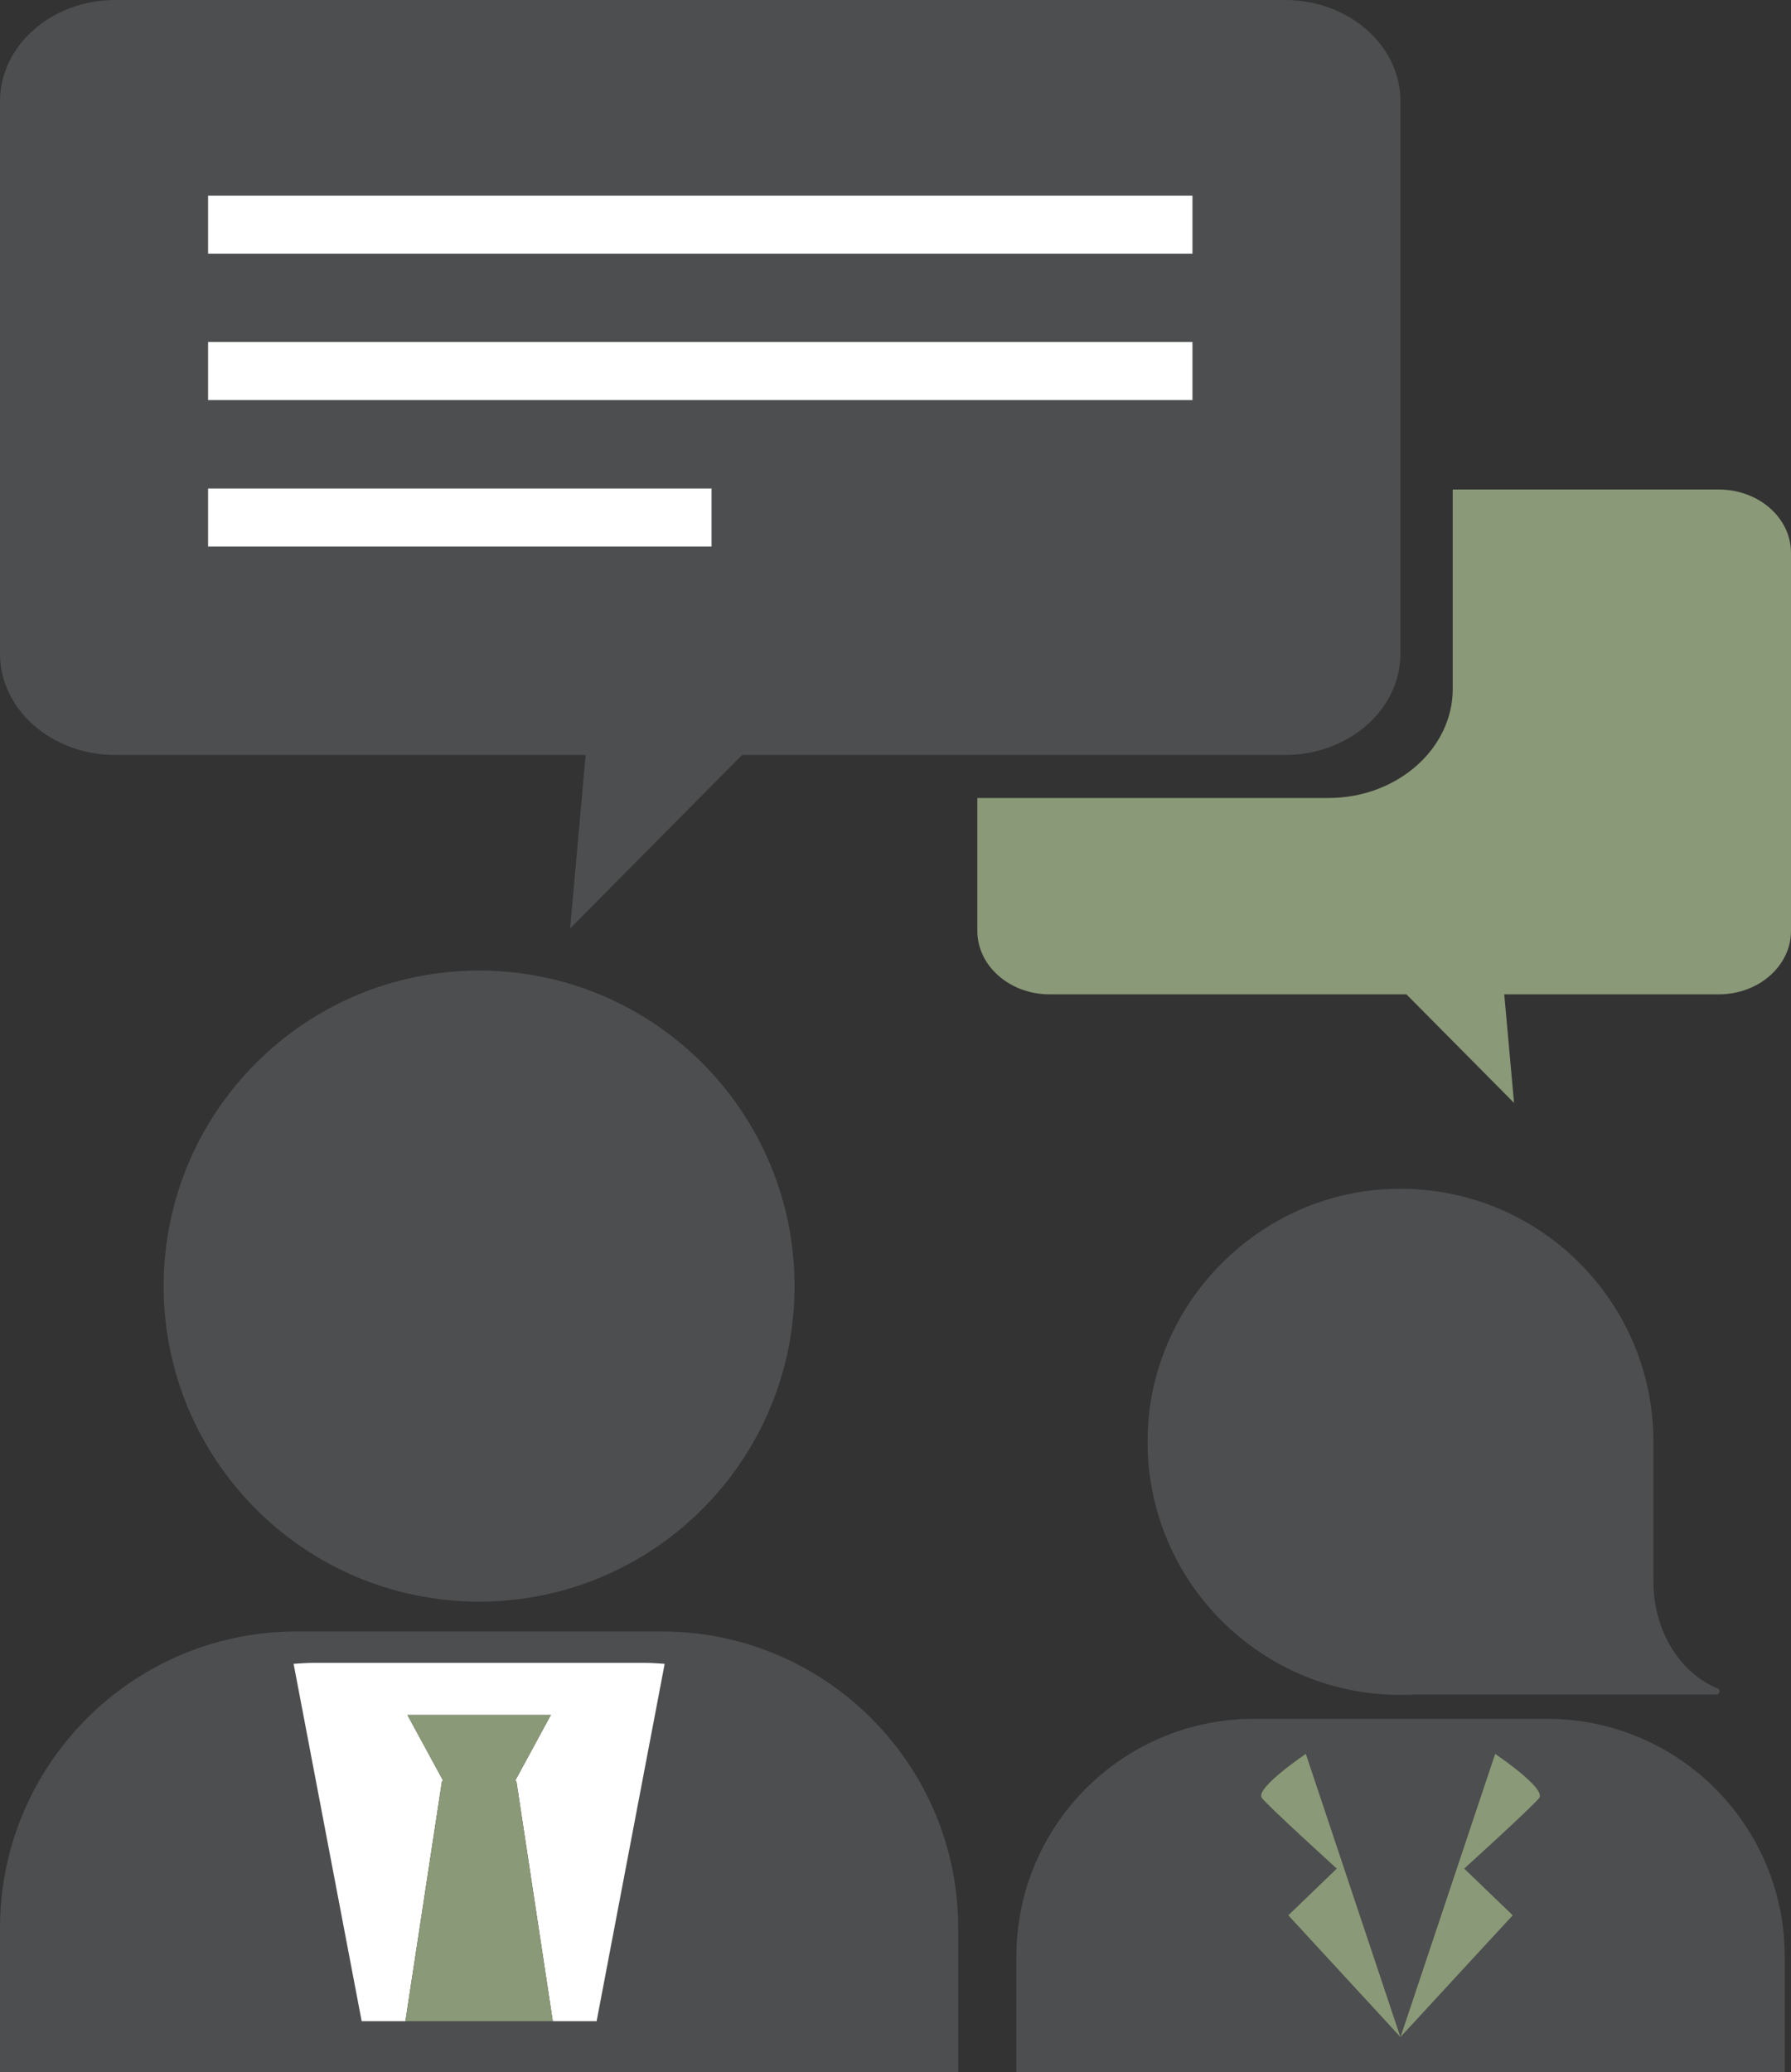
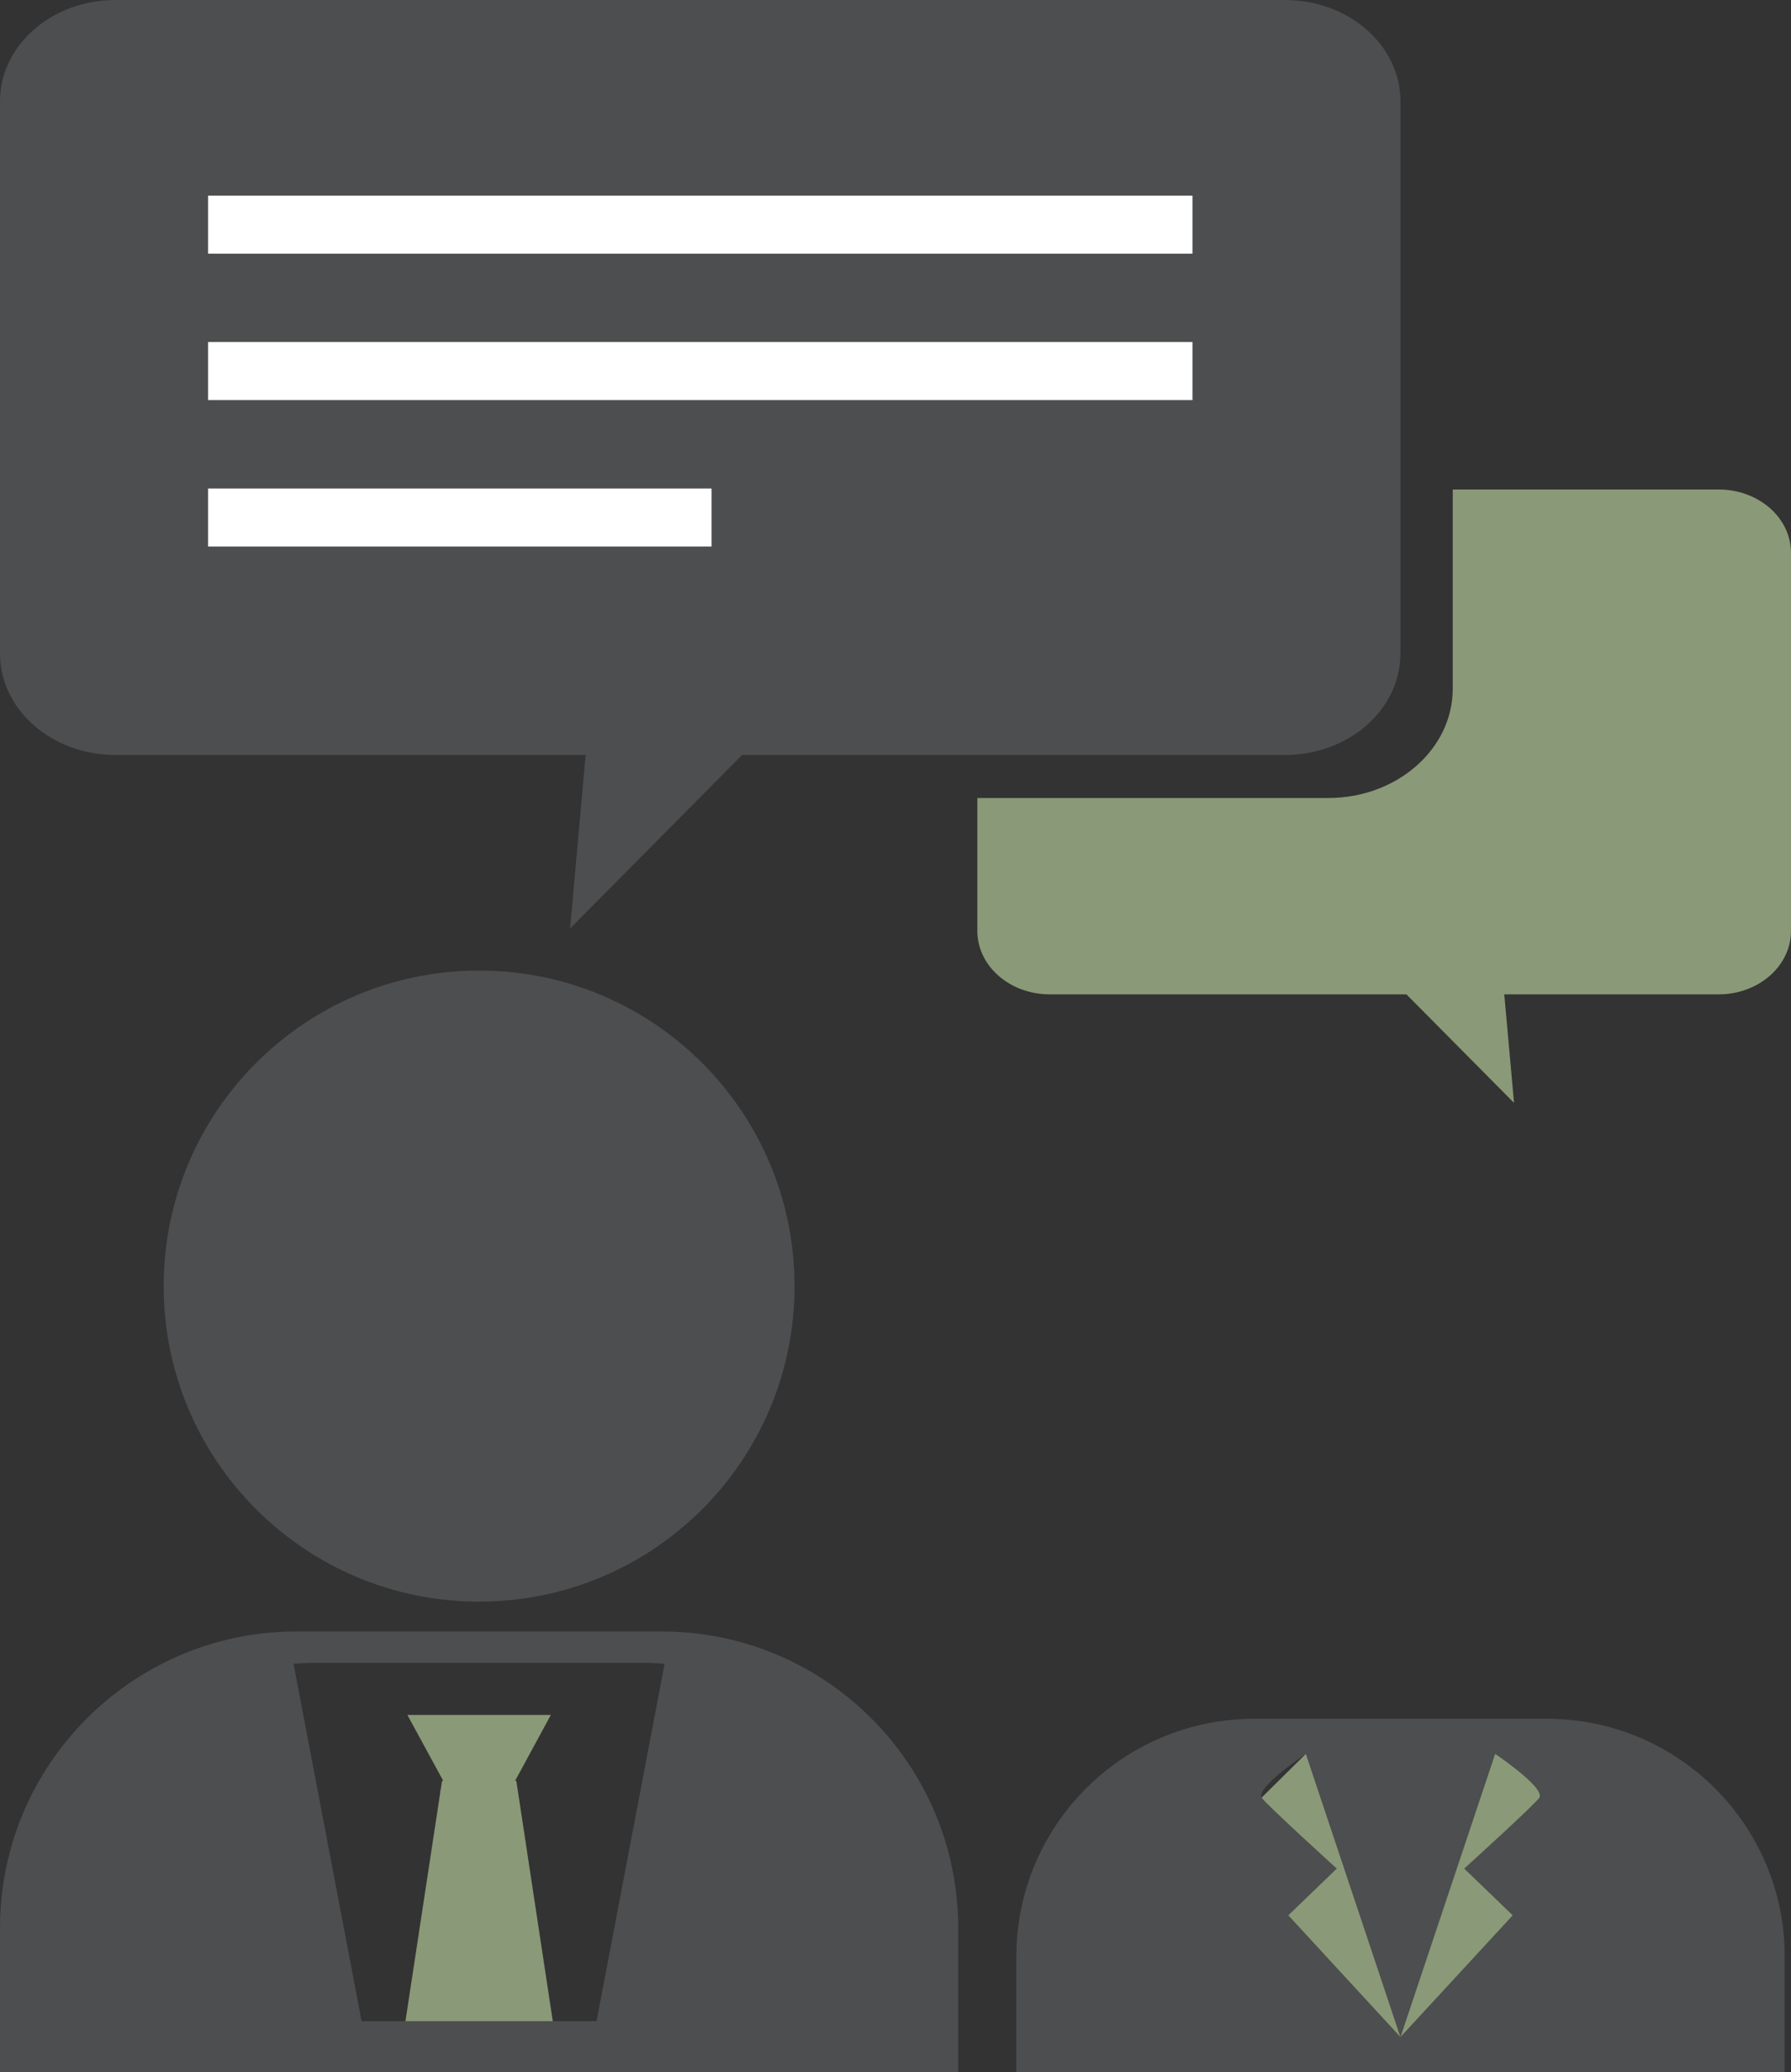
<svg xmlns="http://www.w3.org/2000/svg" id="Layer_2" viewBox="0 0 42.654 49.328">
  <rect x="0" y="0" width="42.654" height="49.328" fill="#333333" stroke="none" />
  <g id="Object">
    <path d="m33.353,15.561V2.412c0-1.332-1.231-2.412-2.751-2.412H2.751C1.231,0,0,1.08,0,2.412v13.149c0,1.331,1.231,2.412,2.751,2.412h11.196l-.369,4.129,4.095-4.129h12.928c1.52,0,2.751-1.081,2.751-2.412Zm-16.406-2.55H4.955v-1.382h11.992v1.382Zm11.453-3.486H4.955v-1.383h23.445v1.383Zm0-3.486H4.955v-1.382h23.445v1.382Z" style="fill:#4d4e50;" />
    <path d="m42.654,13.161c0-.834-.771-1.508-1.721-1.508h-6.335v4.745c0,1.433-1.329,2.599-2.963,2.599h-8.359v3.164c0,.833.771,1.51,1.722,1.51h8.497l2.563,2.584-.233-2.584h5.108c.95,0,1.721-.677,1.721-1.51v-9Z" style="fill:#8a9977;" />
    <path d="m11.41,23.105c-4.147,0-7.512,3.362-7.512,7.513,0,4.148,3.365,7.51,7.512,7.51,4.151,0,7.513-3.361,7.513-7.51,0-4.151-3.362-7.513-7.513-7.513Z" style="fill:#4d4e50;" />
    <path d="m22.821,45.901c0-3.899-3.161-7.063-7.061-7.063H7.063c-3.9,0-7.063,3.164-7.063,7.063v3.427h22.821v-3.427Zm-8.613,2.215h-4.553l.871-5.72-.872,5.72h-1.042l-1.621-8.508c.159-.011.318-.023.48-.023h7.878c.161,0,.32.012.479.023l-1.621,8.508Z" style="fill:#4d4e50;" />
-     <path d="m7.472,39.585c-.162,0-.321.012-.48.023l1.621,8.508h1.042l.872-5.72h.03l-.854-1.571h3.416l-.853,1.571h.031l.868,5.72h1.044l1.621-8.508c-.159-.011-.318-.023-.479-.023h-7.878Z" style="fill:#fff;" />
    <polygon points="12.294 42.396 12.266 42.396 13.119 40.825 9.702 40.825 10.557 42.396 10.527 42.396 9.656 48.116 13.165 48.116 12.297 42.396 12.294 42.396" style="fill:#8a9977;" />
    <rect x="4.955" y="4.657" width="23.445" height="1.382" style="fill:#fff;" />
    <rect x="4.955" y="8.142" width="23.445" height="1.383" style="fill:#fff;" />
    <rect x="4.955" y="11.629" width="11.992" height="1.382" style="fill:#fff;" />
-     <path d="m32.969,28.311c-2.999.186-5.442,2.629-5.627,5.629-.218,3.501,2.558,6.408,6.011,6.408.113,0,.223-.003.332-.009h7.191c.082,0,.106-.112.03-.144-.89-.367-1.528-1.363-1.528-2.539v-3.218h-.003l.003-.114c0-3.455-2.906-6.229-6.408-6.012Z" style="fill:#4d4e50;" />
    <path d="m42.505,46.58c0-3.128-2.536-5.663-5.663-5.663h-6.974c-3.127,0-5.663,2.535-5.663,5.663v2.748h18.3v-2.748Zm-7.631-2.097l1.155,1.112-2.675,2.899-2.672-2.899,1.154-1.112s-1.713-1.555-1.789-1.69c-.139-.241,1.054-1.042,1.054-1.042l2.253,6.743,2.255-6.743s1.192.801,1.056,1.042c-.076.135-1.791,1.69-1.791,1.69Z" style="fill:#4d4e50;" />
-     <path d="m30.046,42.793c.076.135,1.789,1.69,1.789,1.69l-1.154,1.112,2.672,2.899-2.253-6.743s-1.193.801-1.054,1.042Z" style="fill:#8a9977;" />
+     <path d="m30.046,42.793c.076.135,1.789,1.69,1.789,1.69l-1.154,1.112,2.672,2.899-2.253-6.743Z" style="fill:#8a9977;" />
    <path d="m35.608,41.751l-2.255,6.743,2.675-2.899-1.155-1.112s1.714-1.555,1.791-1.69c.136-.241-1.056-1.042-1.056-1.042Z" style="fill:#8a9977;" />
  </g>
</svg>